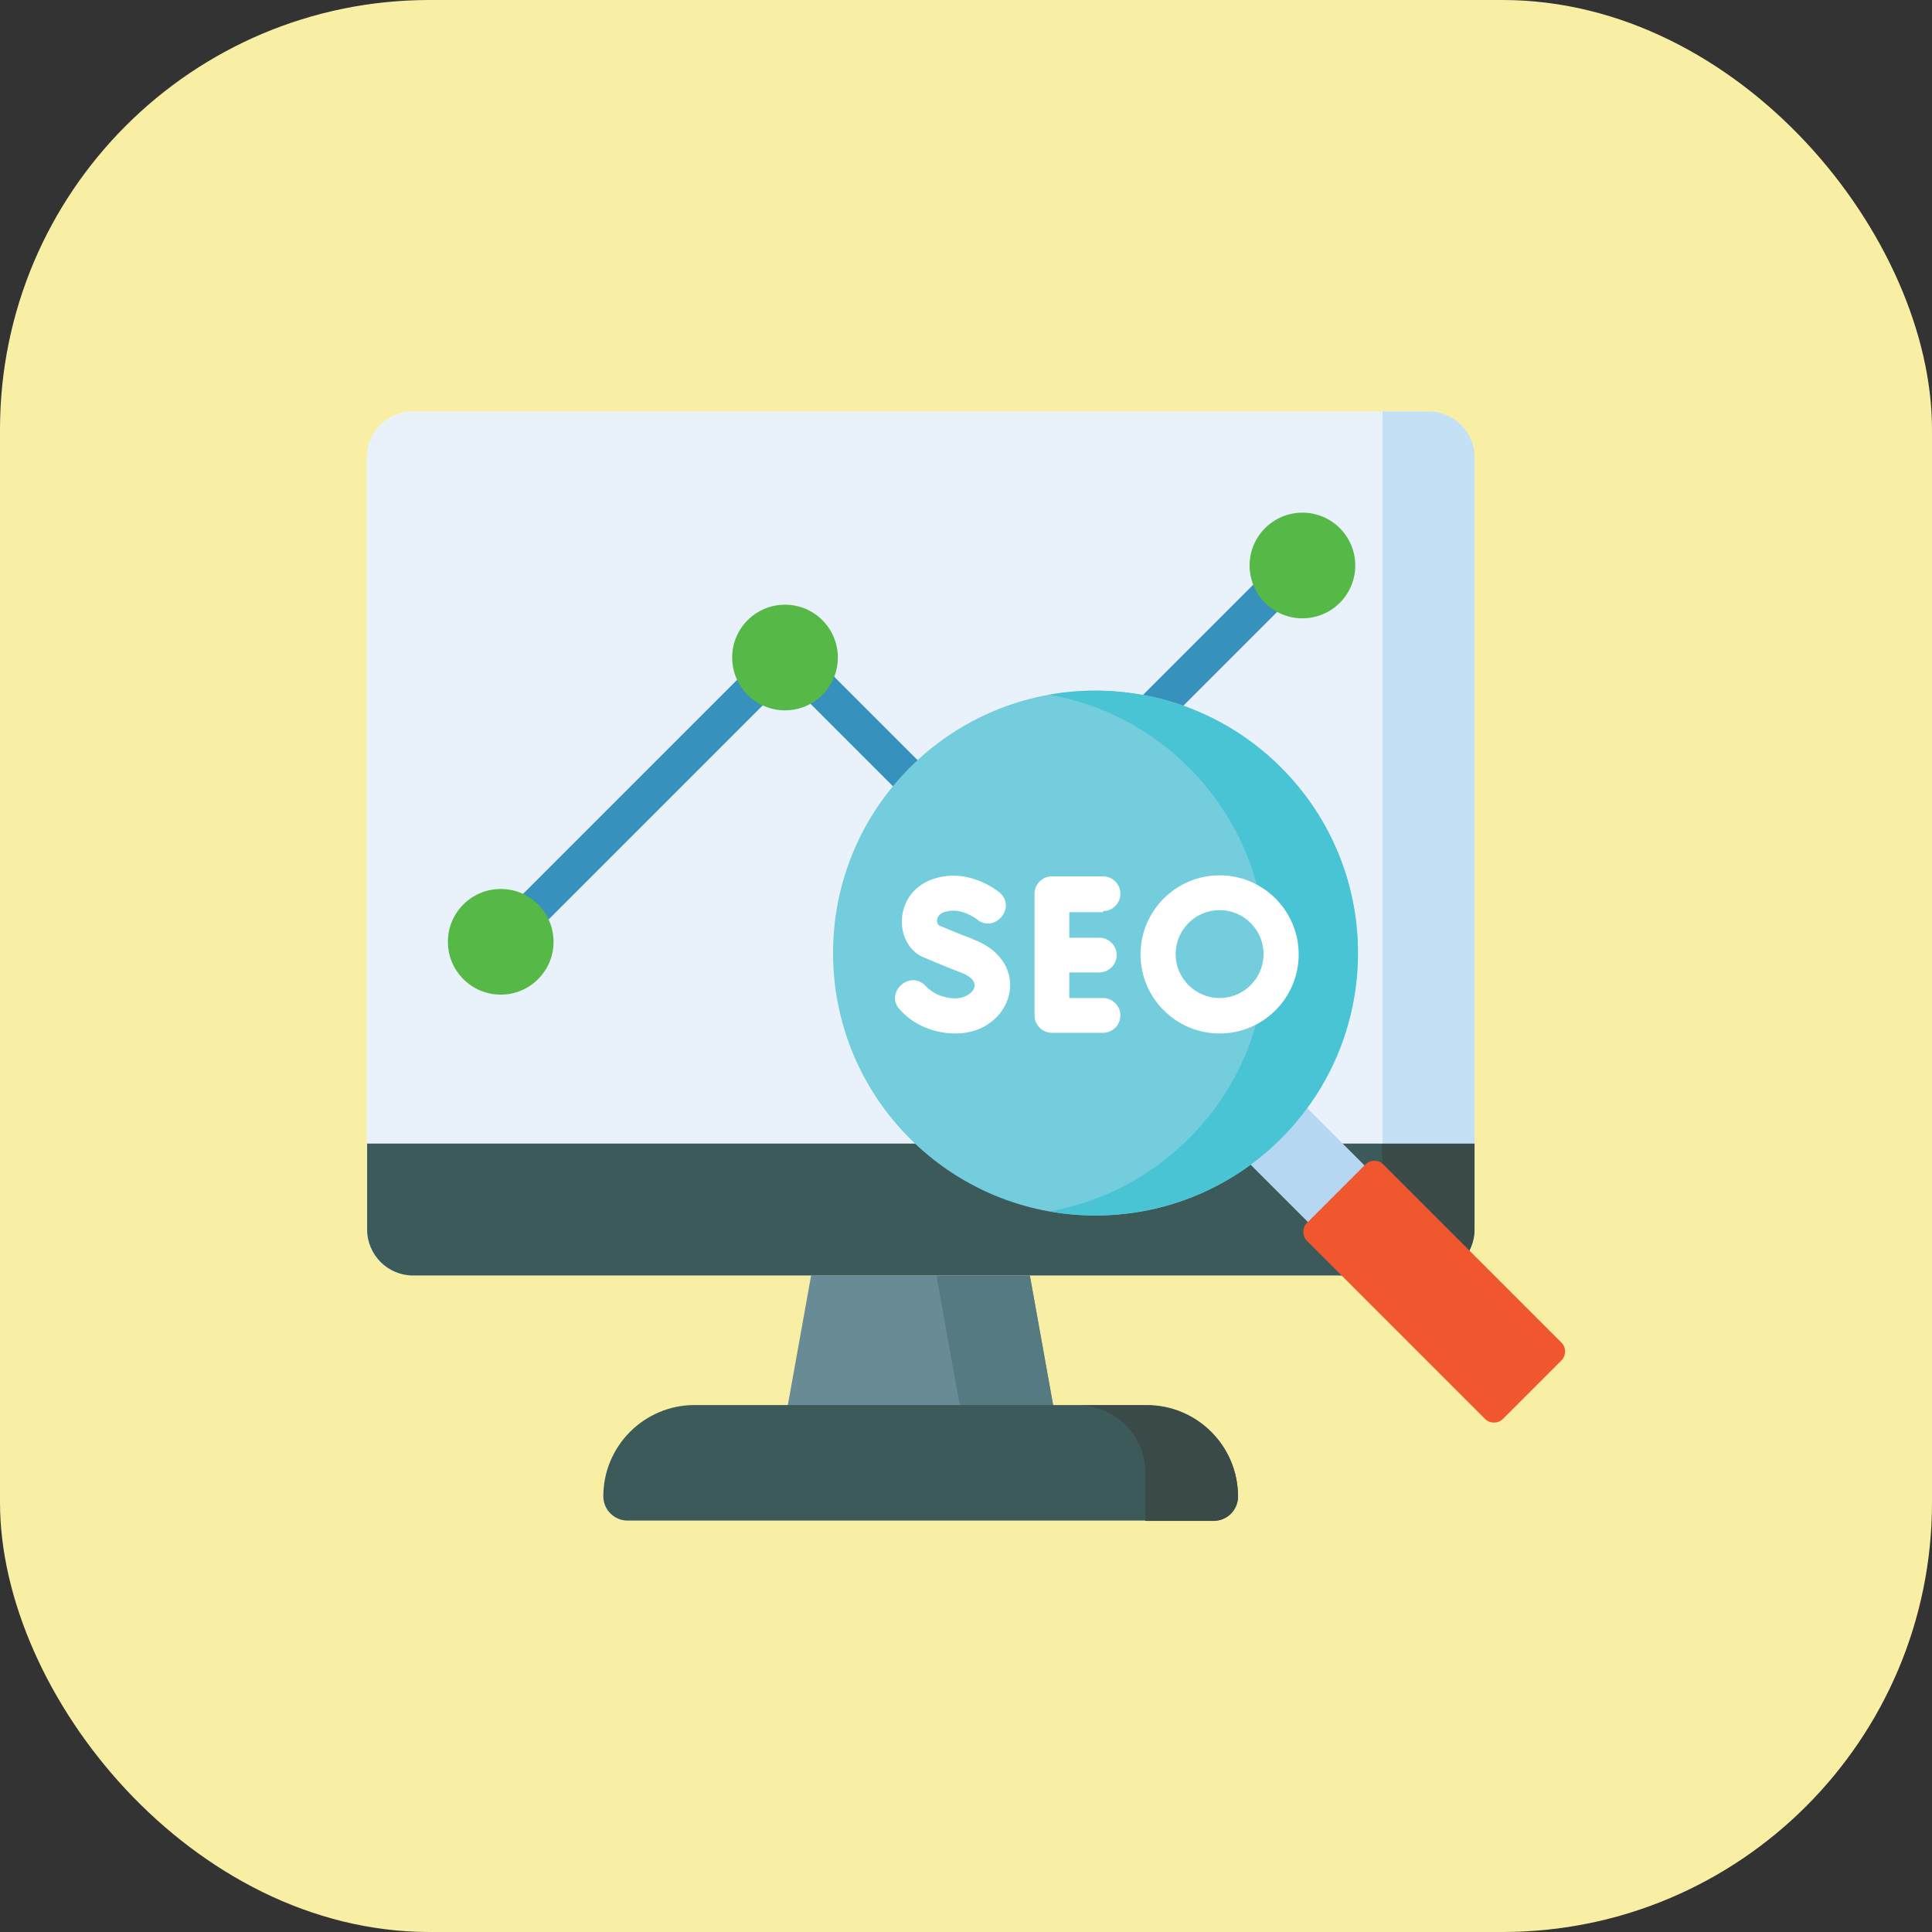
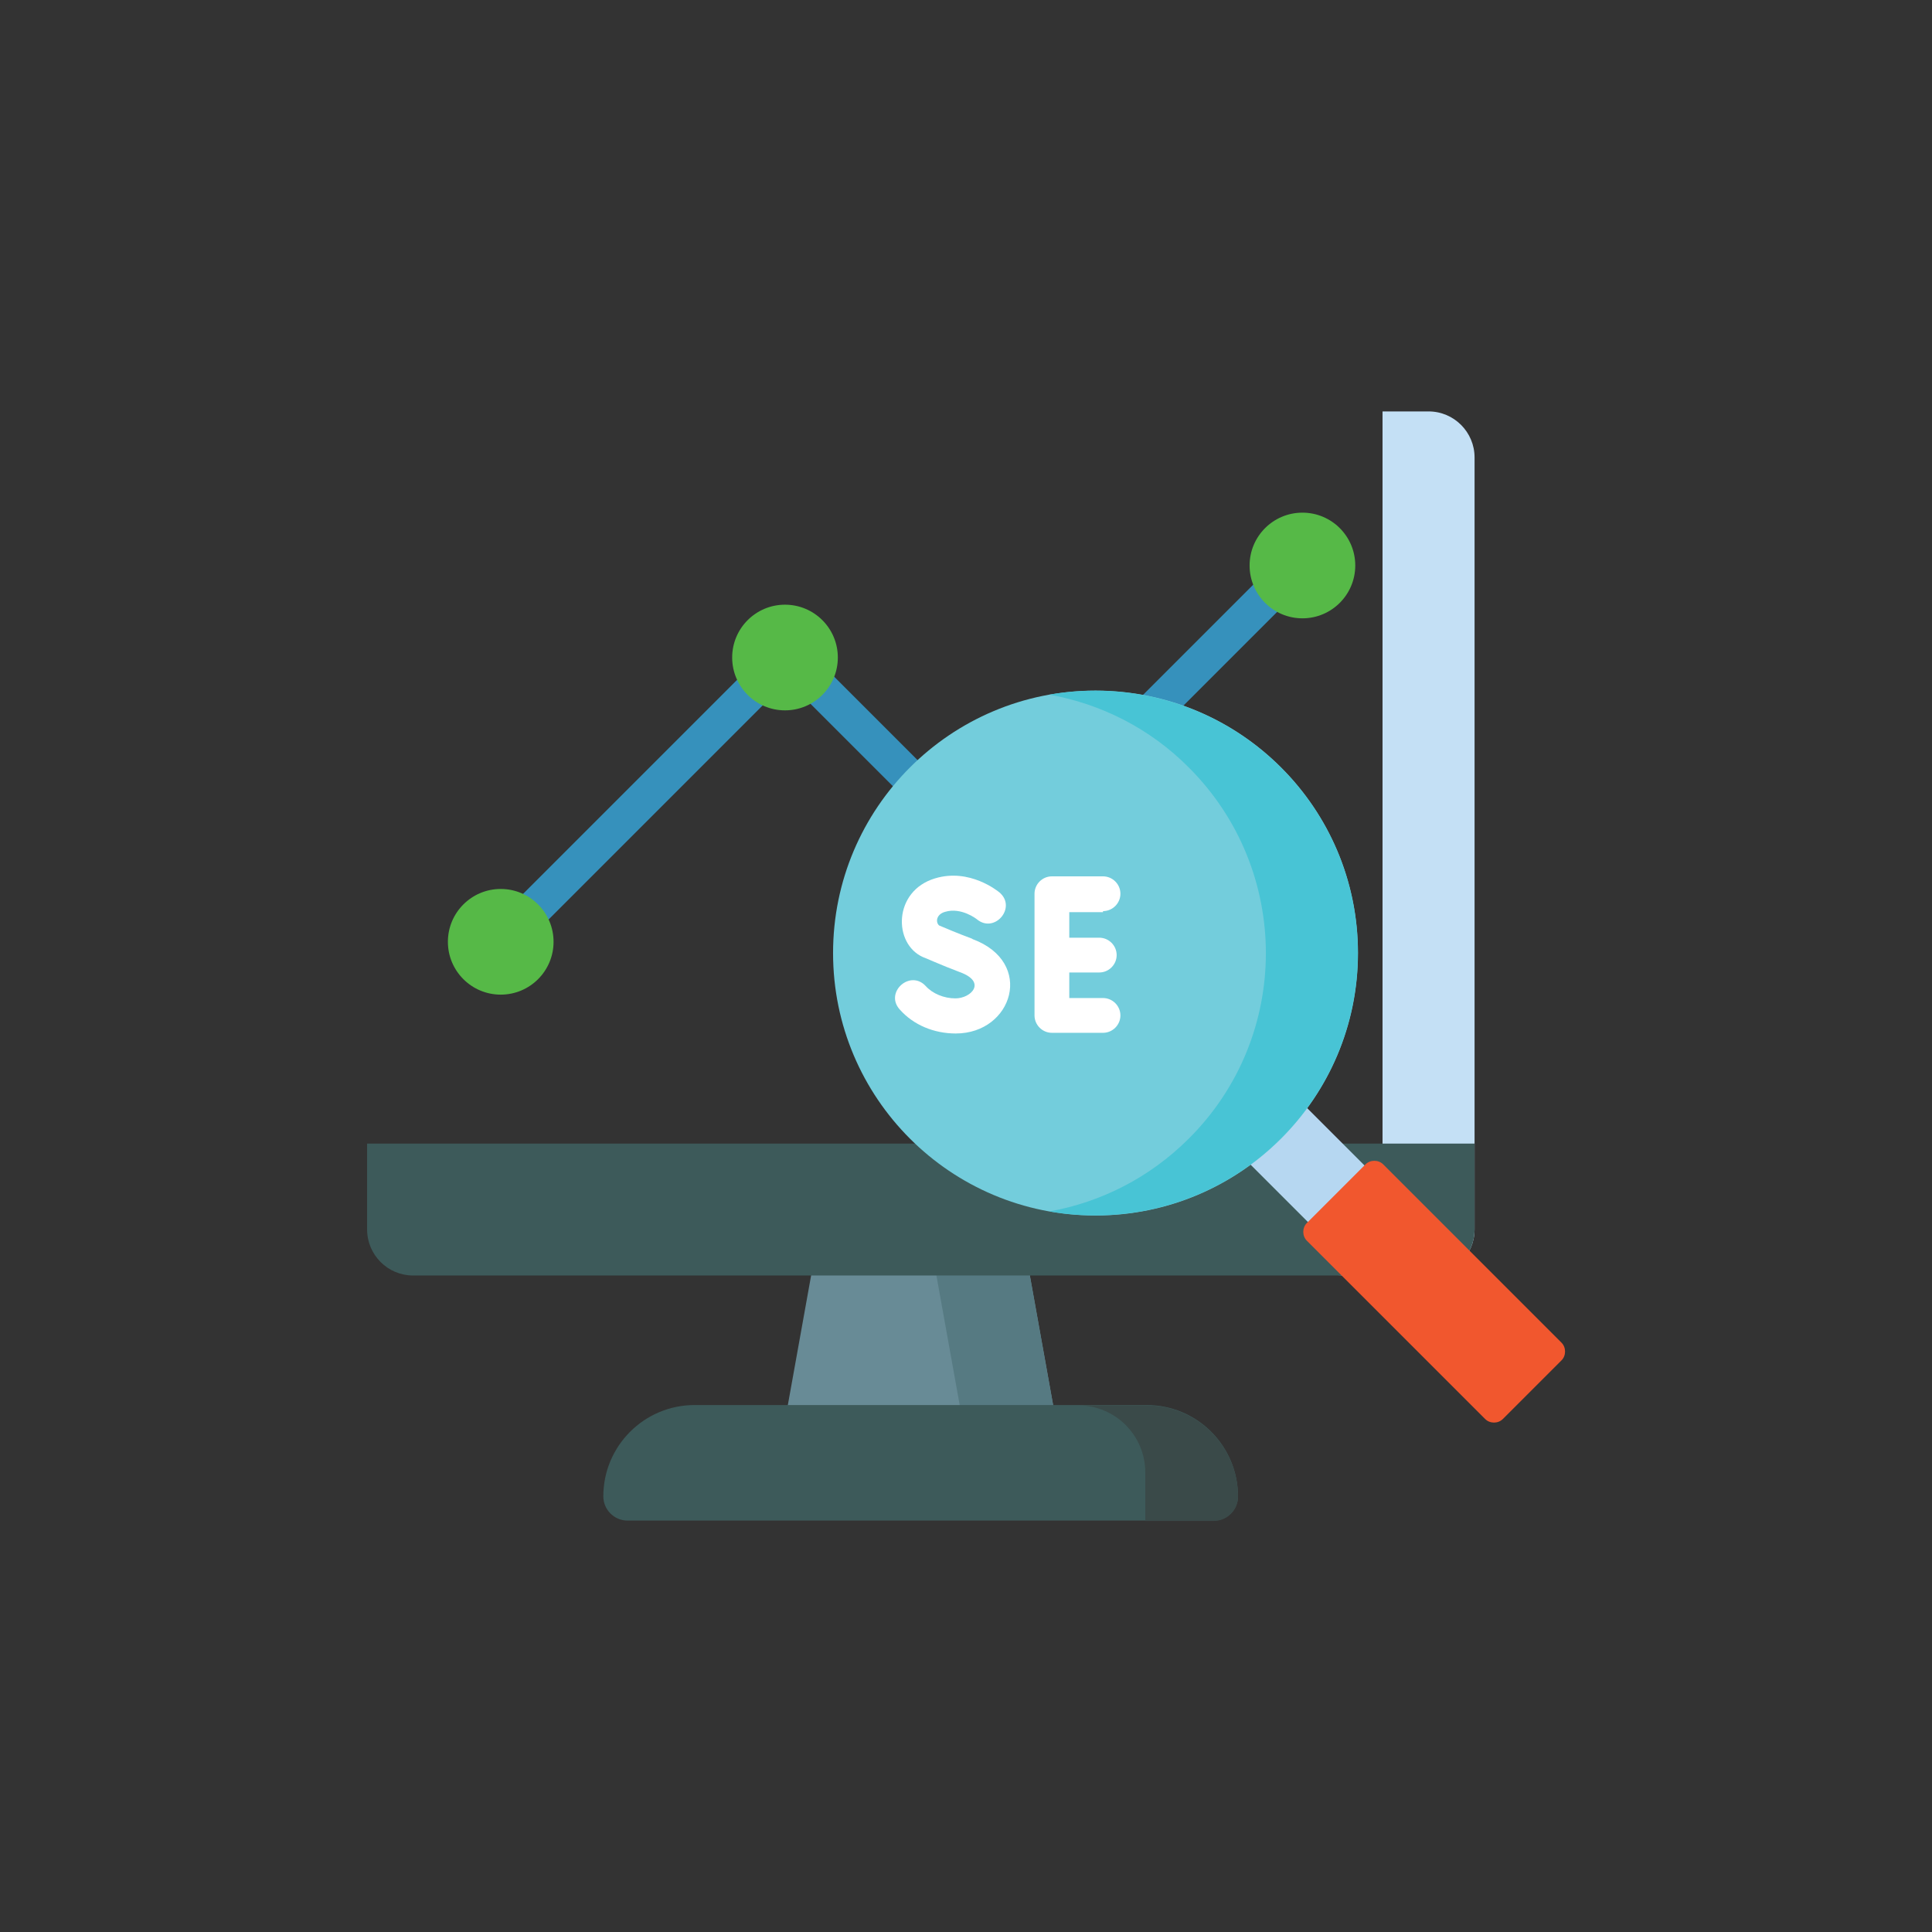
<svg xmlns="http://www.w3.org/2000/svg" id="Layer_2" data-name="Layer 2" viewBox="0 0 56.68 56.68">
  <rect x="0" y="0" width="56.68" height="56.68" fill="#333333" stroke="none" />
  <defs>
    <style>      .cls-1 {        fill: #f8efa4;      }      .cls-2 {        fill: #fff;      }      .cls-3 {        fill: #b6d7f1;      }      .cls-4 {        fill: #3d5a5a;      }      .cls-5 {        fill: #e9f2fa;      }      .cls-6 {        fill: #567a82;      }      .cls-7 {        fill: #c4e0f5;      }      .cls-8 {        fill: #688b96;      }      .cls-9 {        fill: #73cddc;      }      .cls-10 {        fill: #3691bc;      }      .cls-11 {        fill: #56b947;      }      .cls-12 {        fill: #48c4d5;      }      .cls-13 {        fill: #3a4a49;      }      .cls-14 {        fill: #f1572e;      }    </style>
  </defs>
  <g id="Layer_3" data-name="Layer 3">
    <g>
-       <rect class="cls-1" x="0" y="0" width="56.68" height="56.68" rx="12.6" ry="12.6" />
      <g>
        <path class="cls-8" d="M31.09,42.24h-8.16l1.15-6.4h5.85l1.15,6.4Z" />
        <path class="cls-6" d="M29.93,35.85h-2.74l1.15,6.4h2.74l-1.15-6.4Z" />
        <path class="cls-4" d="M35.61,44.61h-17.2c-.39,0-.71-.32-.71-.71,0-1.48,1.2-2.68,2.68-2.68h13.26c1.48,0,2.68,1.2,2.68,2.68,0,.39-.32.71-.71.71Z" />
-         <path class="cls-13" d="M33.64,41.23h-2.01c1.09,0,1.97.88,1.97,1.97v1.42h2.01c.39,0,.71-.32.71-.71,0-1.48-1.2-2.68-2.68-2.68h0Z" />
-         <path class="cls-5" d="M41.91,37.42H12.11c-.74,0-1.35-.6-1.35-1.35V13.42c0-.74.6-1.35,1.35-1.35h29.79c.74,0,1.35.6,1.35,1.35v22.65c0,.74-.6,1.35-1.35,1.35Z" />
+         <path class="cls-13" d="M33.64,41.23h-2.01c1.09,0,1.97.88,1.97,1.97v1.42h2.01c.39,0,.71-.32.71-.71,0-1.48-1.2-2.68-2.68-2.68h0" />
        <path class="cls-7" d="M41.91,12.07h-1.35v24c0,.74-.6,1.35-1.35,1.35h2.7c.74,0,1.35-.6,1.35-1.35V13.42c0-.74-.6-1.35-1.35-1.35h0Z" />
        <path class="cls-10" d="M14.69,28.17c-.14,0-.27-.05-.38-.16-.21-.21-.21-.54,0-.75l8.41-8.41c.21-.21.54-.21.75,0l5.8,5.8,8.56-8.56c.21-.21.54-.21.75,0,.21.21.21.54,0,.75l-8.93,8.93c-.21.21-.54.21-.75,0l-5.8-5.8-8.04,8.04c-.1.1-.24.16-.38.16h0Z" />
        <path class="cls-4" d="M10.77,36.07c0,.74.6,1.35,1.35,1.35h29.79c.74,0,1.35-.6,1.35-1.35v-2.52H10.77v2.52Z" />
-         <path class="cls-13" d="M40.56,36.07c0,.74-.6,1.35-1.35,1.35h2.7c.23,0,.45-.06.64-.16.23-.12.42-.31.54-.54.1-.19.16-.41.16-.64v-2.52h-2.7v2.52h0Z" />
        <path class="cls-3" d="M36.21,33.69l1.66-1.66,2.98,2.98-1.66,1.66-2.98-2.98Z" />
        <circle class="cls-9" cx="32.14" cy="27.96" r="7.7" />
        <path class="cls-12" d="M37.58,22.52c-1.85-1.85-4.4-2.56-6.79-2.14,1.5.27,2.94.98,4.09,2.14,3.01,3.01,3.01,7.88,0,10.88-1.16,1.16-2.59,1.87-4.09,2.14,2.39.42,4.94-.29,6.79-2.14,3.01-3.01,3.01-7.88,0-10.88h0Z" />
        <path class="cls-14" d="M45.81,39.91l-1.72,1.72c-.14.14-.38.14-.52,0l-5.23-5.23c-.14-.14-.14-.38,0-.52l1.72-1.72c.14-.14.38-.14.52,0l5.23,5.23c.14.14.14.38,0,.52Z" />
        <g>
          <circle class="cls-11" cx="23.03" cy="19.29" r="1.55" />
          <circle class="cls-11" cx="14.69" cy="27.63" r="1.55" />
          <circle class="cls-11" cx="38.21" cy="16.59" r="1.55" />
        </g>
        <path class="cls-2" d="M32.36,26.73c.28,0,.51-.23.51-.51s-.23-.51-.51-.51h-1.5c-.28,0-.51.23-.51.51v3.57c0,.28.23.51.51.51h1.5c.28,0,.51-.23.51-.51s-.23-.51-.51-.51h-.99v-.75h.88c.28,0,.51-.23.51-.51s-.23-.51-.51-.51h-.88v-.75h.99Z" />
        <path class="cls-2" d="M28.52,27.54c-.43-.16-.83-.33-.97-.39-.11-.1-.08-.33.18-.4.47-.14.92.21.93.22.52.43,1.18-.35.66-.79-.04-.03-.87-.72-1.89-.41-1.23.37-1.23,1.92-.35,2.31.02,0,.52.23,1.08.44.8.29.33.77-.13.77-.34,0-.67-.14-.87-.36-.46-.5-1.22.19-.76.69.4.45,1,.7,1.64.7,1.67,0,2.33-2.09.49-2.77h0Z" />
-         <path class="cls-2" d="M35.78,25.68c-1.28,0-2.32,1.04-2.32,2.32s1.04,2.32,2.32,2.32,2.32-1.04,2.32-2.32-1.04-2.32-2.32-2.32ZM35.78,29.28c-.71,0-1.29-.58-1.29-1.29s.58-1.29,1.29-1.29,1.29.58,1.29,1.29-.58,1.29-1.29,1.29Z" />
      </g>
    </g>
  </g>
</svg>